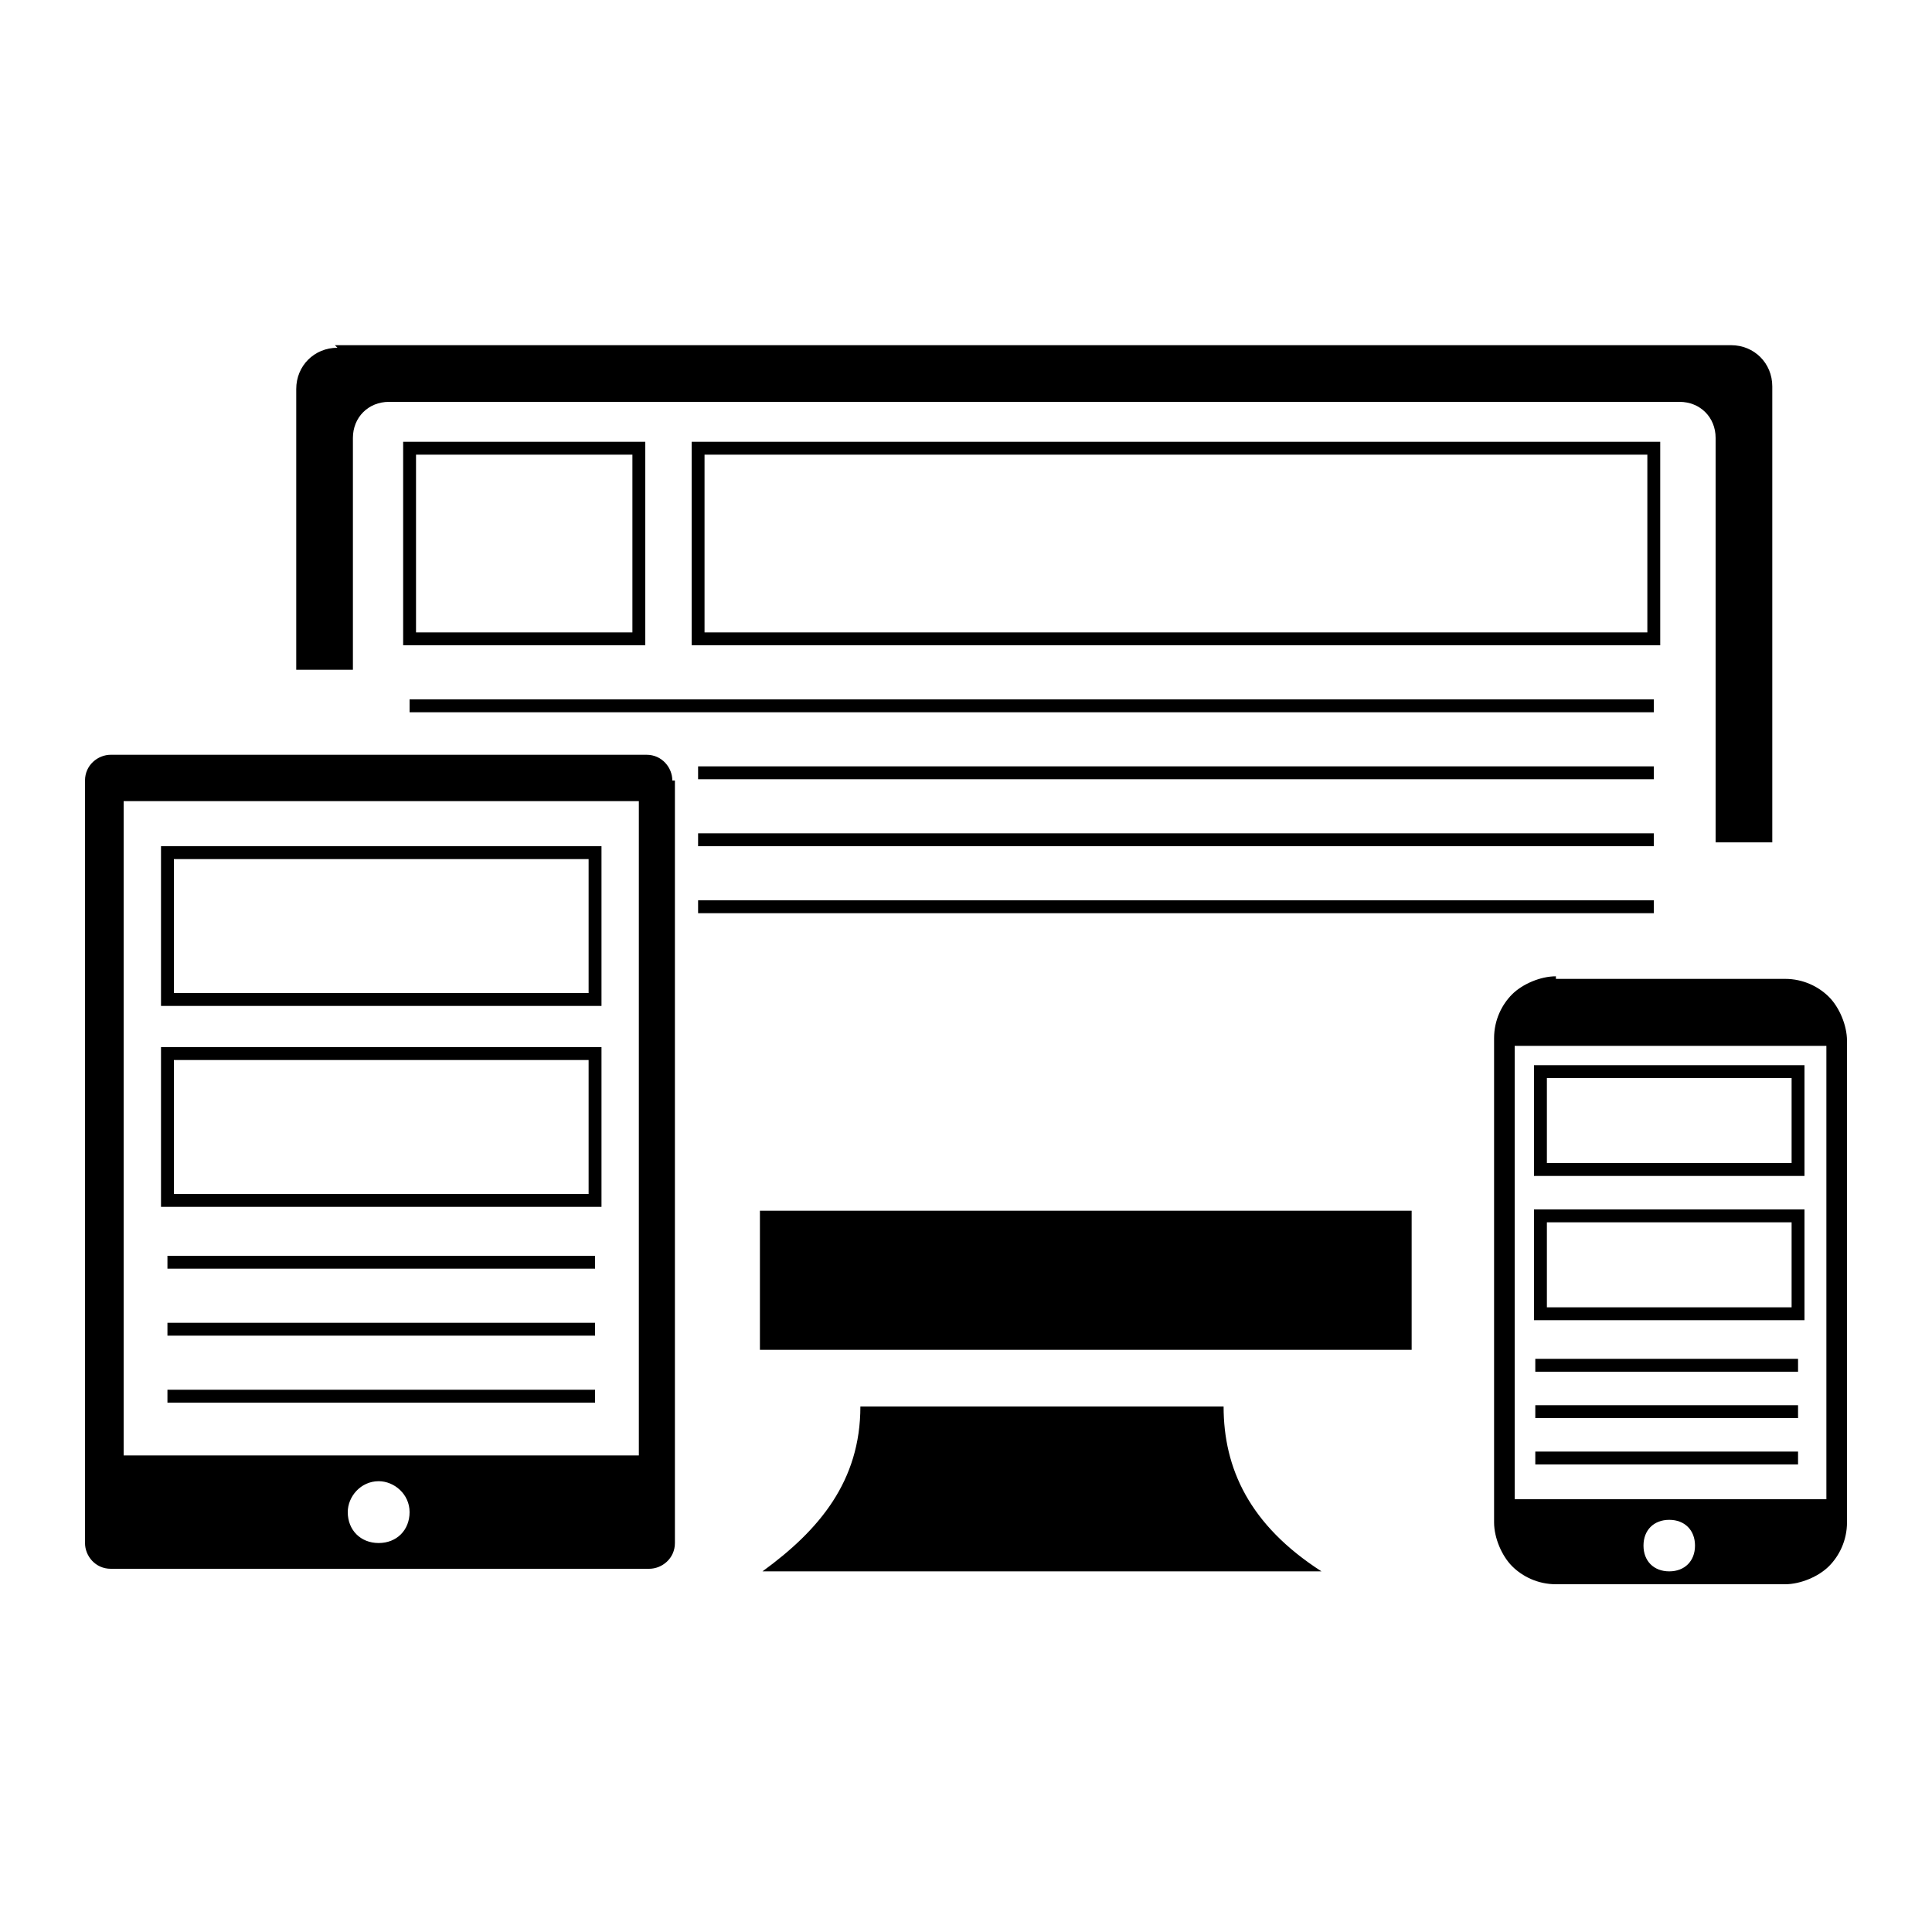
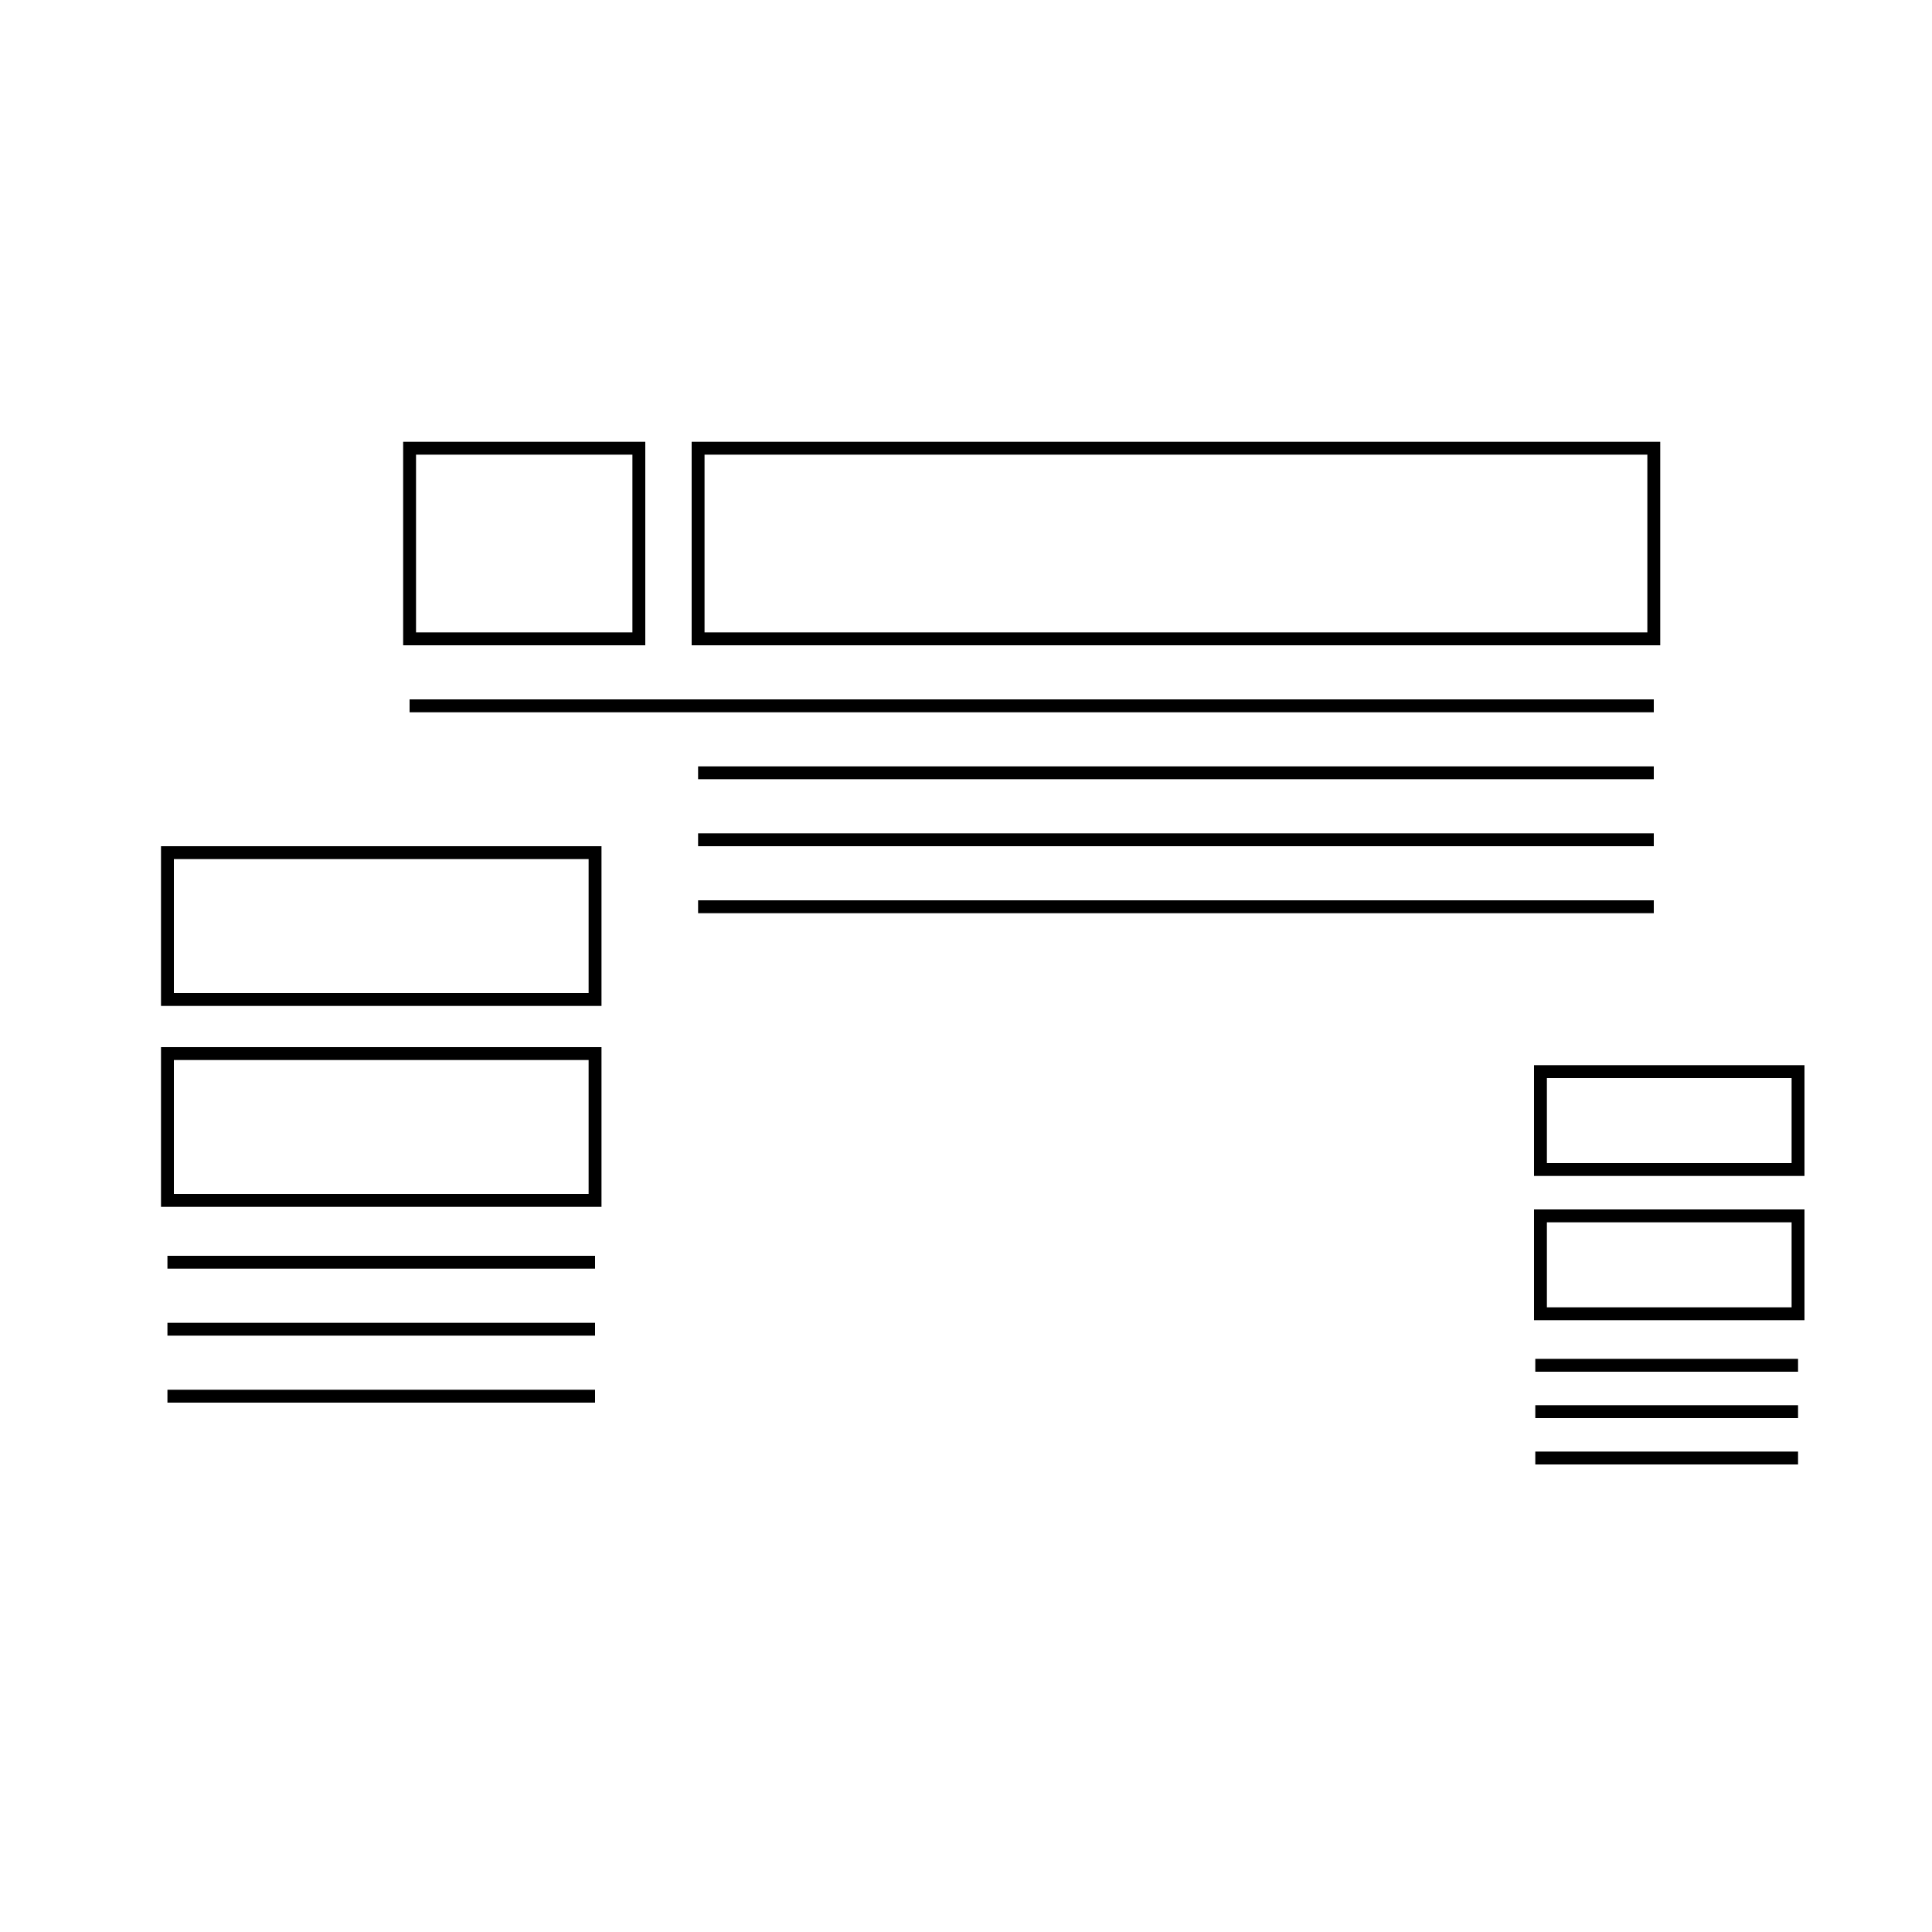
<svg xmlns="http://www.w3.org/2000/svg" id="Layer_1" version="1.1" viewBox="0 0 75 75">
  <defs>
    <style>
      .st0 {
        fill: none;
        stroke: #000;
        stroke-miterlimit: 10;
        stroke-width: .5px;
      }

      .st1 {
        fill-rule: evenodd;
      }
    </style>
  </defs>
-   <path class="st1" d="M33.4,54.6h14.1c0,2.4,1,4.6,3.8,6.4h-21.7c2.2-1.6,3.8-3.5,3.8-6.4h0ZM26.2,30.3v29.6c0,.6-.5,1-1,1H4.3c-.6,0-1-.5-1-1v-29.6c0-.6.5-1,1-1h20.8c.6,0,1,.5,1,1h0ZM14.7,57.5c.6,0,1.2.5,1.2,1.2s-.5,1.2-1.2,1.2-1.2-.5-1.2-1.2c0-.6.5-1.2,1.2-1.2h0ZM24.8,31.1v25.4H4.8v-25.4h20ZM60.4,38h8.9c.7,0,1.3.3,1.7.7.4.4.7,1.1.7,1.7v18.7c0,.7-.3,1.3-.7,1.7-.4.4-1.1.7-1.7.7h-8.9c-.7,0-1.3-.3-1.7-.7-.4-.4-.7-1.1-.7-1.7v-18.8c0-.7.3-1.3.7-1.7.4-.4,1.1-.7,1.7-.7h0ZM58.8,58.2h12.1v-17.6h-12.1v17.6h0ZM64.8,59c.6,0,1,.4,1,1s-.4,1-1,1-1-.4-1-1,.4-1,1-1h0ZM13,13.4h54.2c.9,0,1.6.7,1.6,1.6v17.7h-2.2v-15.7c0-.8-.6-1.4-1.4-1.4H15.1c-.8,0-1.4.6-1.4,1.4v9h-2.2v-10.9c0-.9.7-1.6,1.6-1.6h0ZM29.5,47h25.3v5.4h-25.3v-5.4h0Z" />
  <rect class="st0" x="15.9" y="17.4" width="8.9" height="7.4" />
  <rect class="st0" x="27.1" y="17.4" width="37.1" height="7.4" />
  <line class="st0" x1="15.9" y1="27.4" x2="64.2" y2="27.4" />
  <line class="st0" x1="27.1" y1="30" x2="64.2" y2="30" />
  <line class="st0" x1="27.1" y1="32.6" x2="64.2" y2="32.6" />
  <line class="st0" x1="27.1" y1="35.2" x2="64.2" y2="35.2" />
  <rect class="st0" x="59.8" y="41.6" width="10" height="3.8" />
  <rect class="st0" x="59.8" y="47.2" width="10" height="3.8" />
  <line class="st0" x1="59.6" y1="53" x2="69.8" y2="53" />
  <line class="st0" x1="59.6" y1="54.8" x2="69.8" y2="54.8" />
  <line class="st0" x1="59.6" y1="56.6" x2="69.8" y2="56.6" />
  <rect class="st0" x="6.5" y="33.1" width="16.6" height="5.7" />
  <rect class="st0" x="6.5" y="40.9" width="16.6" height="5.7" />
  <line class="st0" x1="6.5" y1="49" x2="23.1" y2="49" />
  <line class="st0" x1="6.5" y1="51.6" x2="23.1" y2="51.6" />
  <line class="st0" x1="6.5" y1="54.2" x2="23.1" y2="54.2" />
</svg>